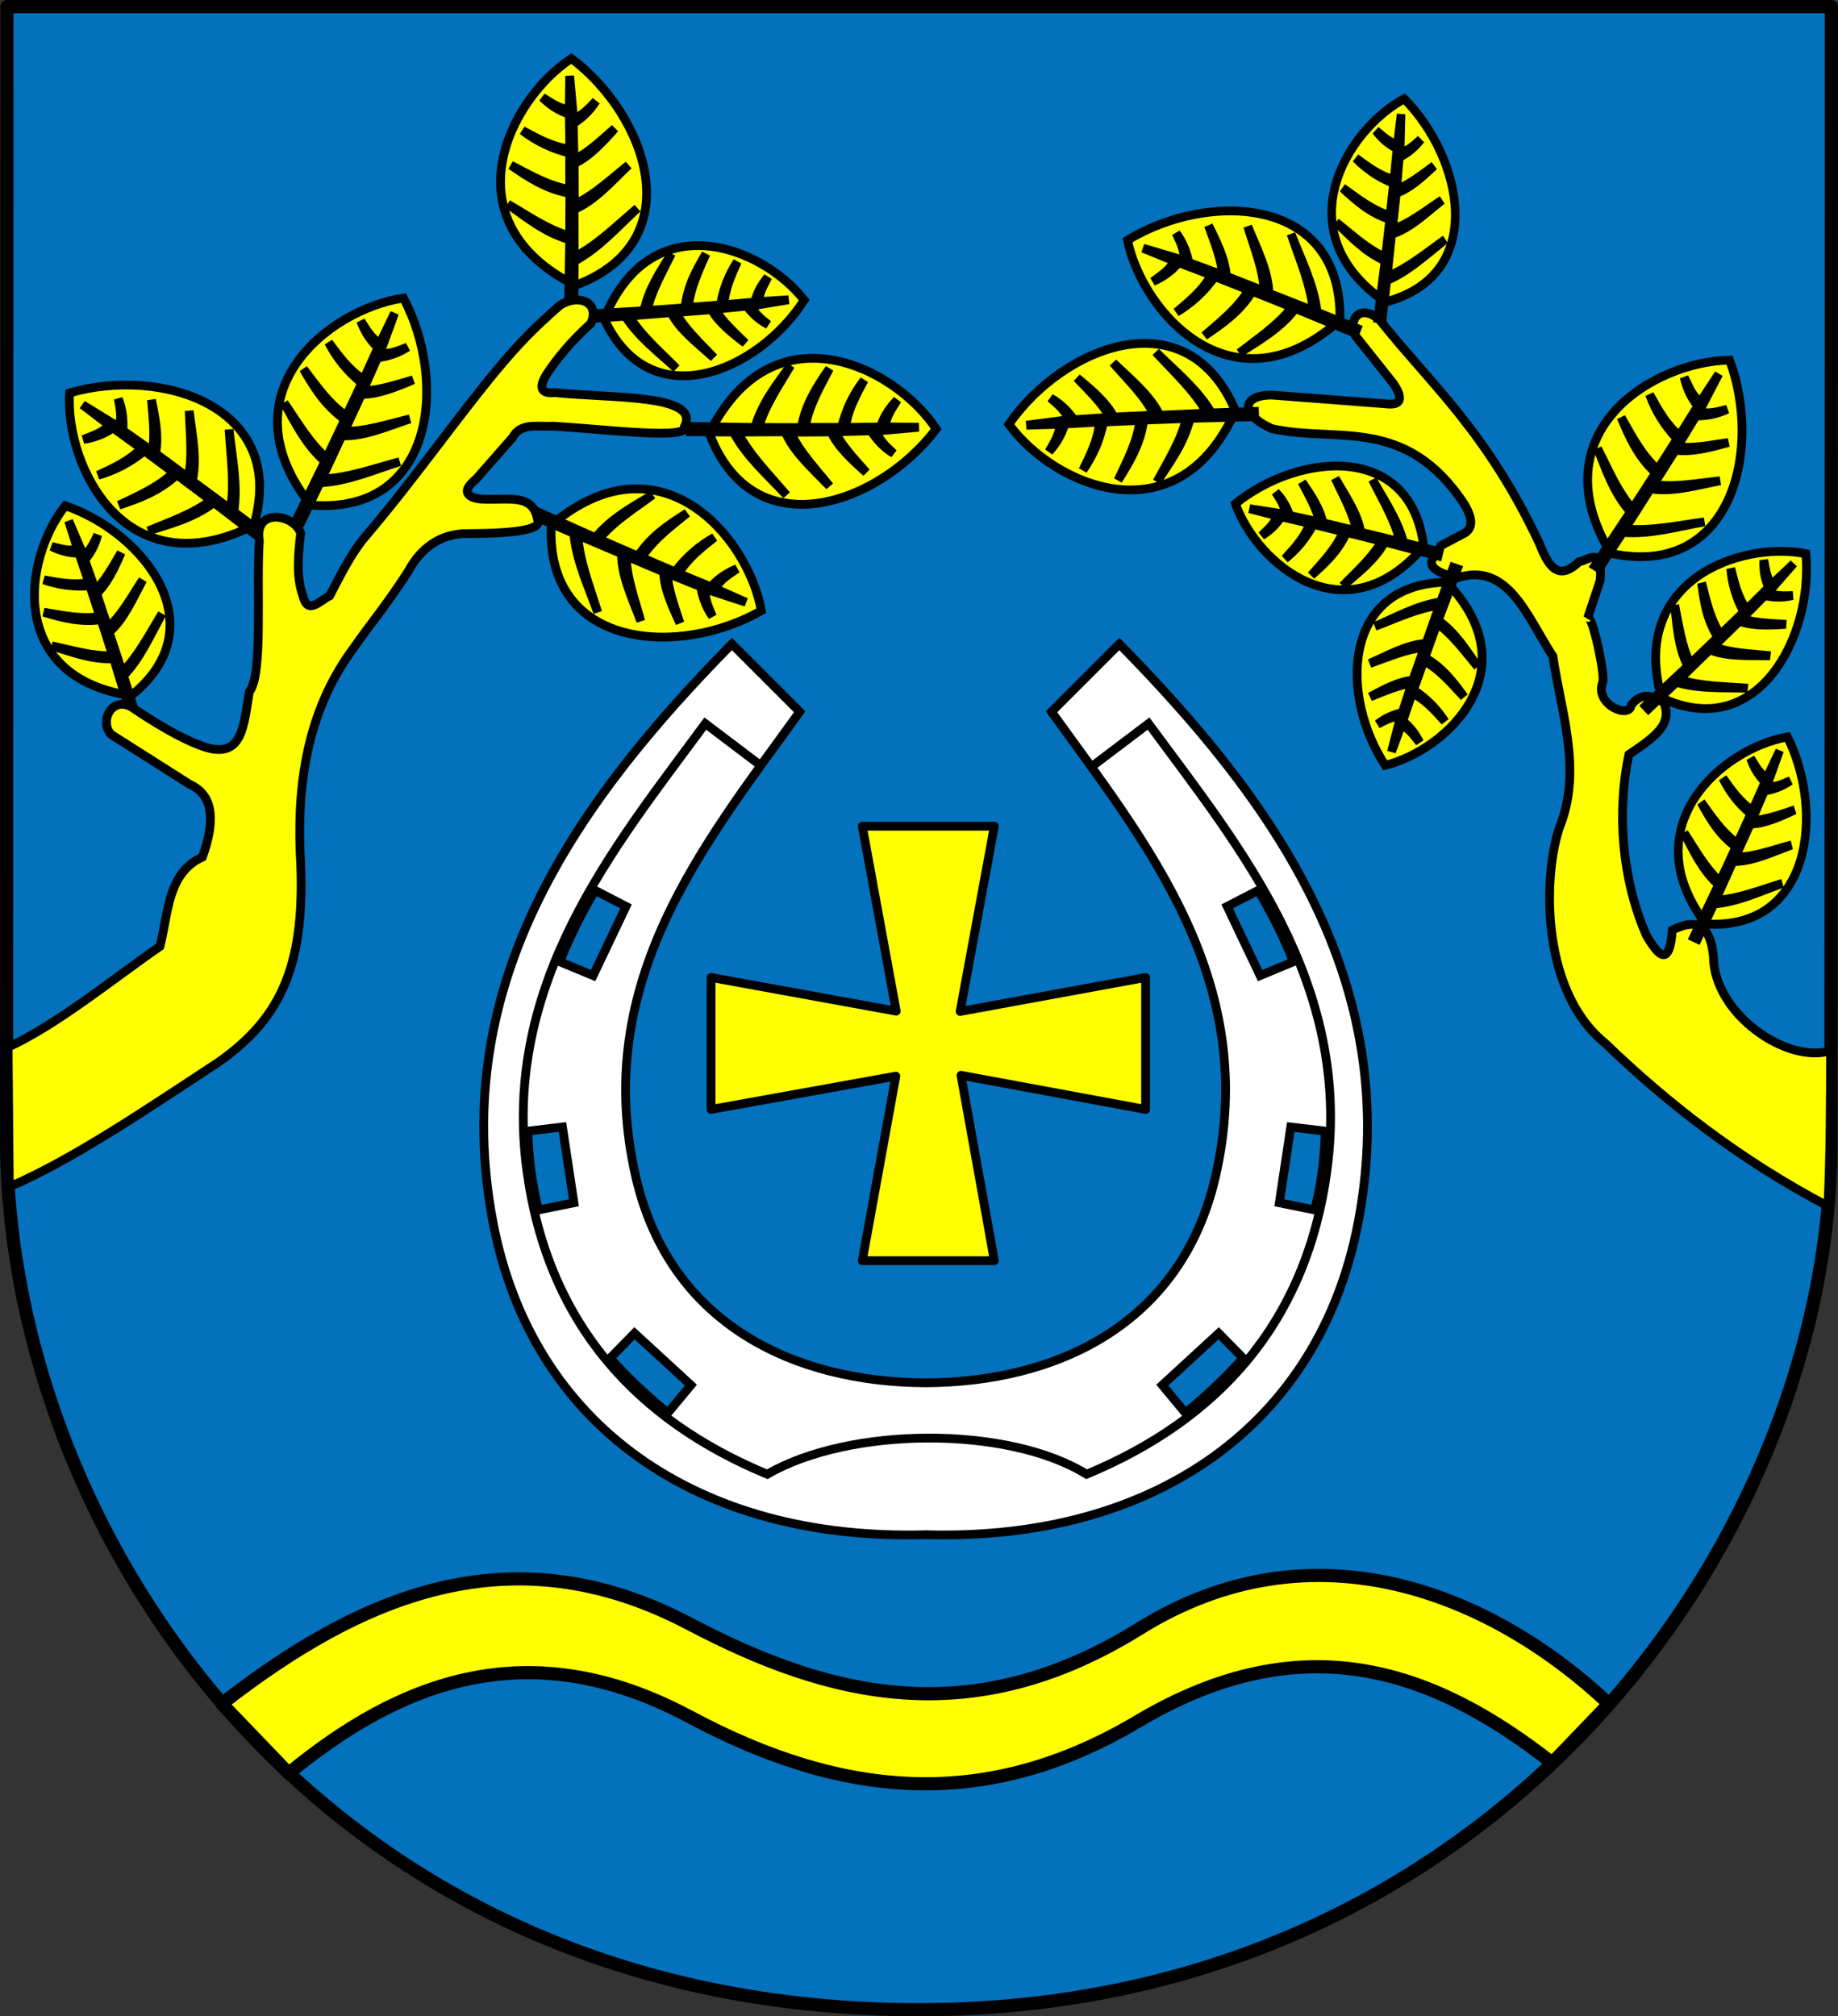
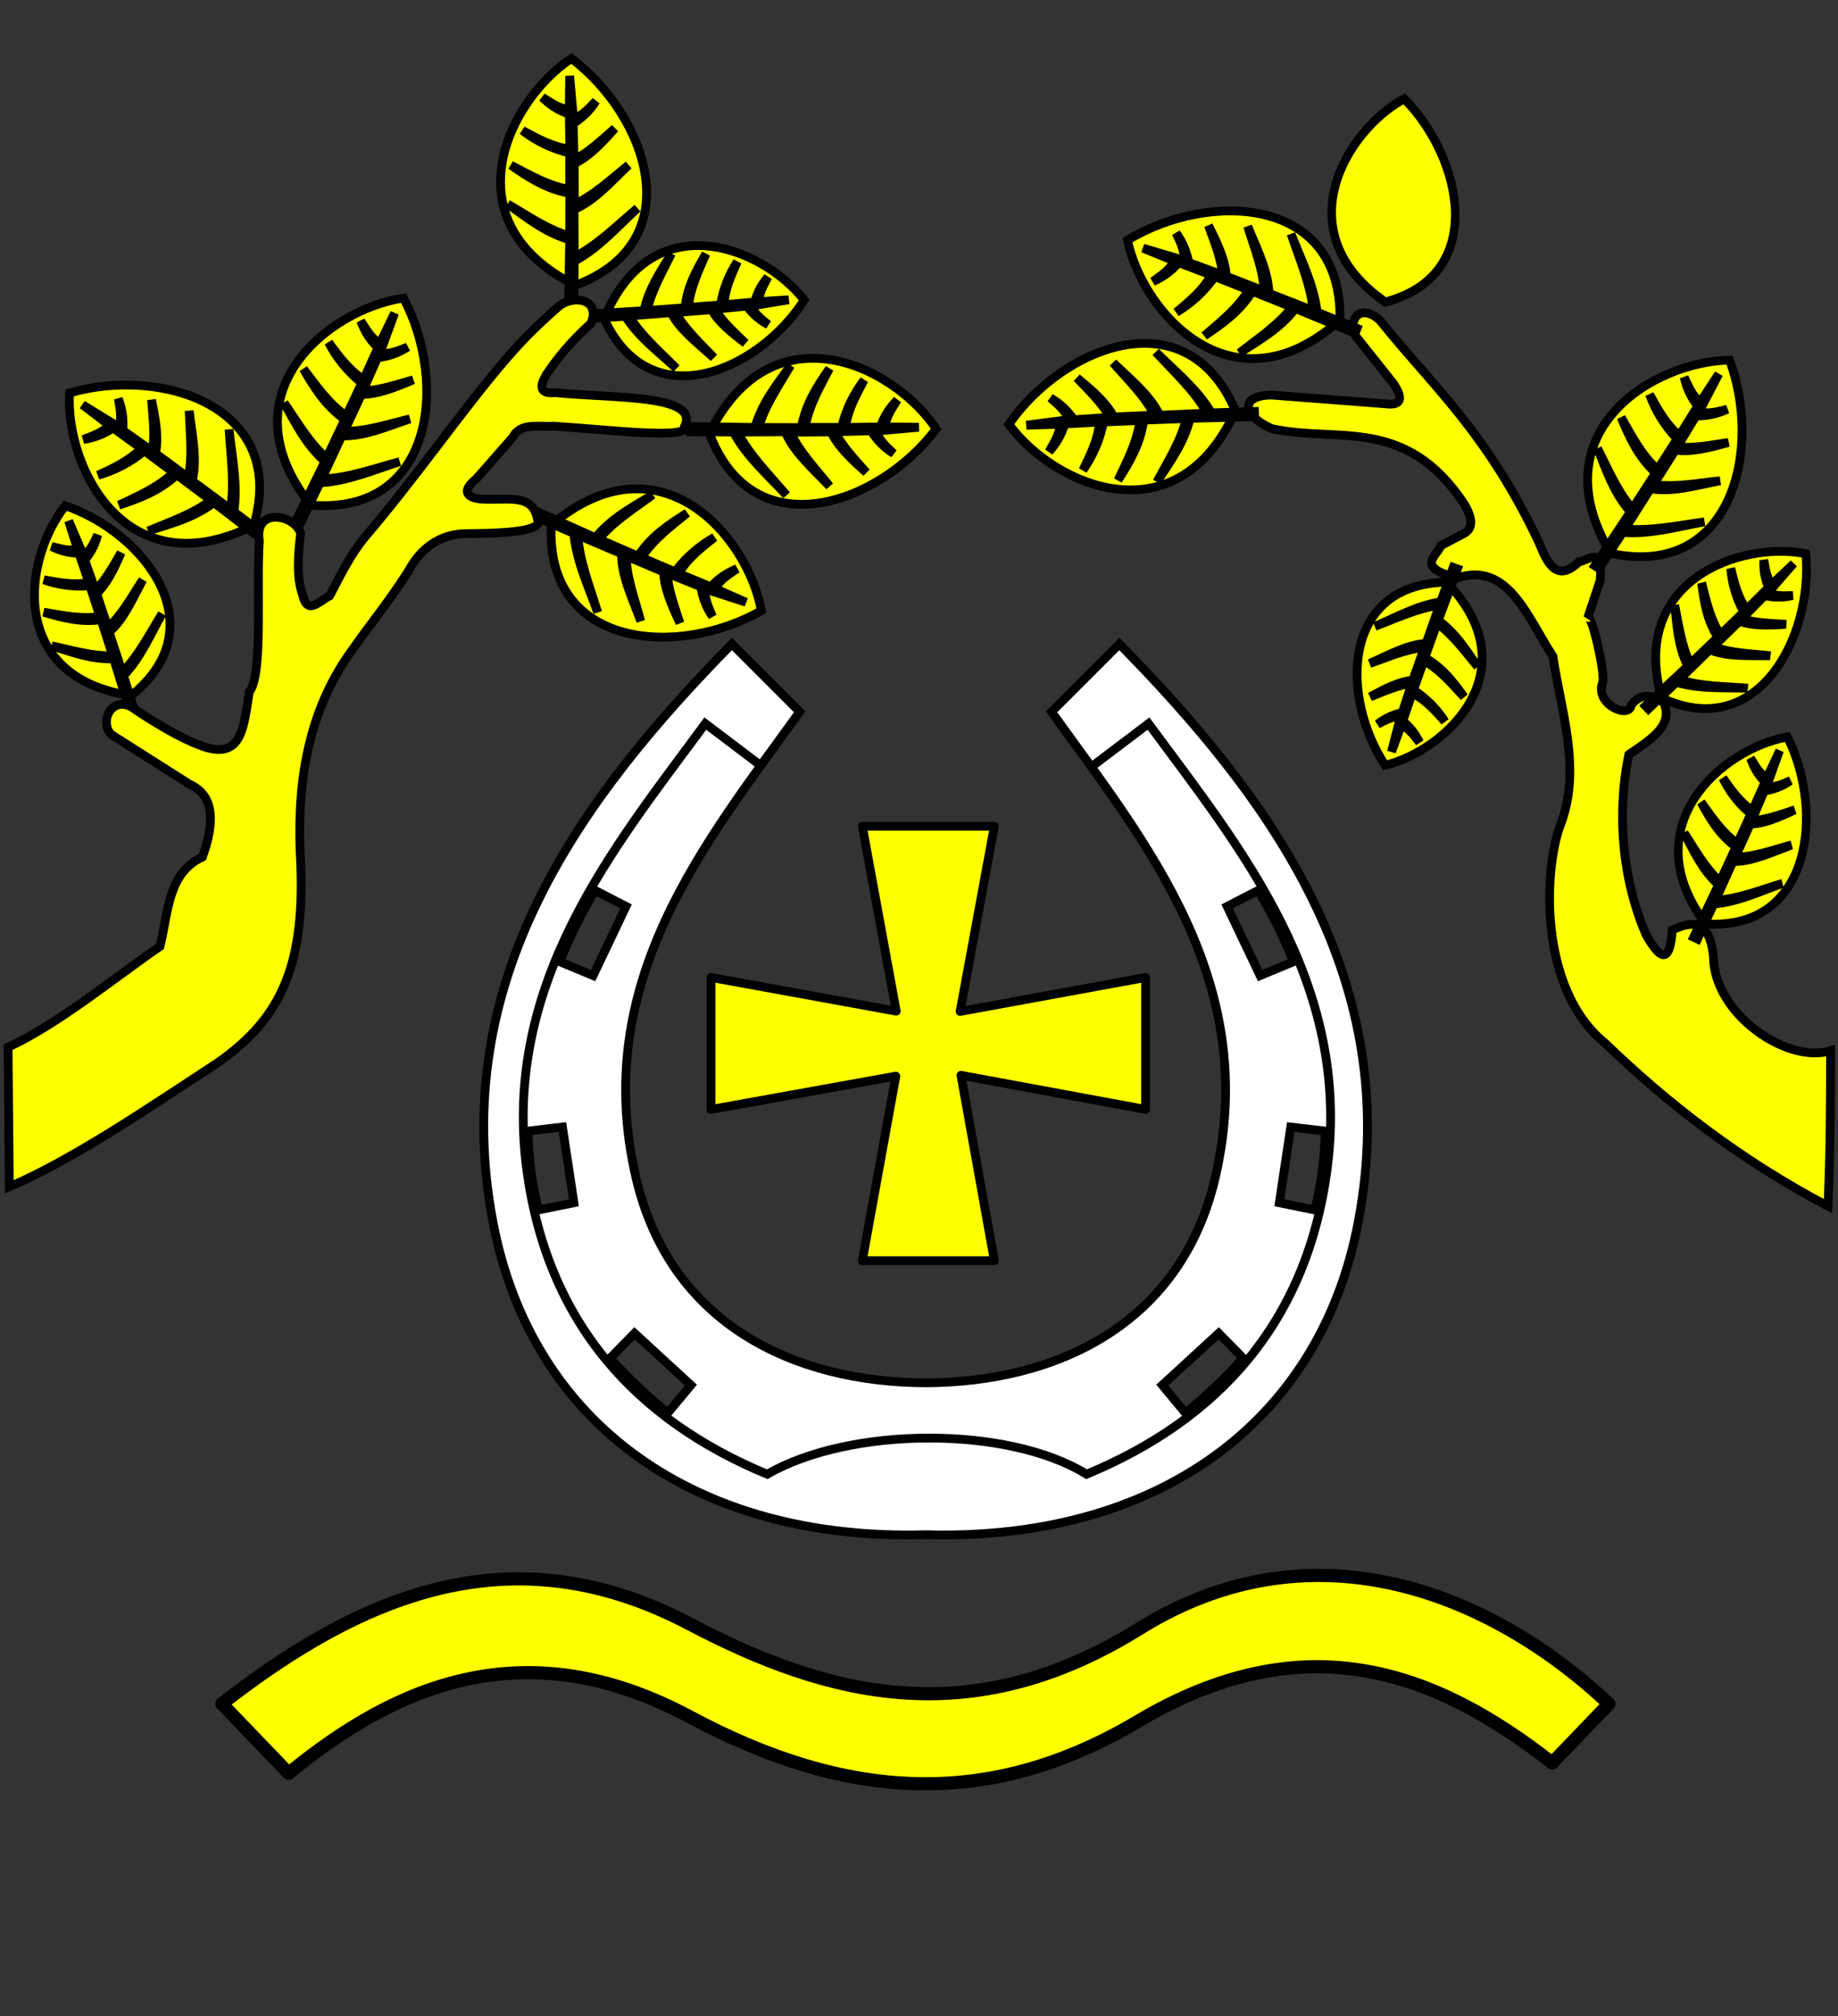
<svg xmlns="http://www.w3.org/2000/svg" xmlns:ns1="http://sodipodi.sourceforge.net/DTD/sodipodi-0.dtd" xmlns:ns2="http://www.inkscape.org/namespaces/inkscape" id="svg2" ns1:version="0.32" ns2:version="0.46" width="741.679" height="813.596" version="1.0" ns1:docname="POL_gmina_Nowosolna_COA.svg" ns2:output_extension="org.inkscape.output.svg.inkscape">
  <rect width="100%" height="100%" fill="#333333" stroke="none" />
  <defs id="defs5">
    <ns2:perspective ns1:type="inkscape:persp3d" ns2:vp_x="0 : 526.18109 : 1" ns2:vp_y="0 : 1000 : 0" ns2:vp_z="744.09448 : 526.18109 : 1" ns2:persp3d-origin="372.04724 : 350.78739 : 1" id="perspective9" />
    <ns2:perspective id="perspective2514" ns2:persp3d-origin="372.04724 : 350.78739 : 1" ns2:vp_z="744.09448 : 526.18109 : 1" ns2:vp_y="0 : 1000 : 0" ns2:vp_x="0 : 526.18109 : 1" ns1:type="inkscape:persp3d" />
  </defs>
  <ns1:namedview ns2:window-height="836" ns2:window-width="1405" ns2:pageshadow="2" ns2:pageopacity="0.0" guidetolerance="10.0" gridtolerance="10.0" objecttolerance="10.0" borderopacity="1.0" bordercolor="#666666" pagecolor="#ffffff" id="base" showgrid="false" ns2:zoom="0.74805348" ns2:cx="373.56995" ns2:cy="402.69574" ns2:window-x="19" ns2:window-y="1" ns2:current-layer="svg2" />
  <g id="g3532" transform="translate(-379.477,358.668)">
    <g id="g3331">
      <g transform="translate(393.173,-304.232)" id="layer1" ns2:label="Layer 1" style="stroke:#ffff00;stroke-opacity:1">
-         <path style="fill:#0371bc;fill-opacity:1;fill-rule:nonzero;stroke:#000000;stroke-width:5.315;stroke-linecap:round;stroke-linejoin:round;stroke-miterlimit:4;stroke-dasharray:none;stroke-dashoffset:0;stroke-opacity:1" d="M -10.894,-51.778 L -11.039,407.94 L -11.034,408.354 C -9.105,566.714 117.279,756.512 357.2,756.503 C 587.831,756.494 724.181,568.508 725.144,407.94 L 725.325,-51.778 L -10.894,-51.778 z" id="path3405" ns1:nodetypes="ccssccc" />
-       </g>
+         </g>
      <g id="g3322" style="stroke:#000000;stroke-width:3.543;stroke-miterlimit:4;stroke-dasharray:none;stroke-opacity:1" transform="translate(777.749,0)">
        <path id="rect3276" d="M -50.312,-25.281 L -36.625,49.344 L -111.344,35.75 L -111.344,89 L -36.781,75.562 L -50.312,150.031 L 2.969,150.031 L -10.5,75.219 L 64,89 L 64,35.75 L -10.844,49.469 L 2.969,-25.281 L -50.312,-25.281 z" style="fill:#ffff00;fill-opacity:1;fill-rule:nonzero;stroke:#000000;stroke-width:3.543;stroke-linecap:round;stroke-linejoin:round;stroke-miterlimit:4;stroke-dasharray:none;stroke-opacity:1" />
        <path d="M -24.769,260.602 C 67.14,263.201 134.185,216.638 149.81,134.447 C 168.363,36.857 114.559,-36.592 53.409,-98.821 L 26.035,-71.448 C 64.258,-18.311 110.565,37.452 92.088,116.595 C 78.242,175.903 27.901,199.096 -24.769,199.31 C -77.44,199.096 -127.781,175.903 -141.627,116.595 C -160.104,37.452 -113.796,-18.311 -75.574,-71.448 L -102.947,-98.821 C -164.098,-36.592 -217.902,36.857 -199.349,134.447 C -183.723,216.638 -116.679,263.201 -24.769,260.602 z M -185.251,97.747 L -171.308,96.096 L -166.692,126.661 L -180.974,129.564 C -183.563,119.518 -184.981,108.62 -185.251,97.747 z M -158.132,0.634 L -145.654,7.07 L -158.94,34.982 L -172.399,29.392 C -168.406,19.447 -163.567,9.651 -158.132,0.634 z M -152.056,189.346 L -142.229,179.319 L -119.471,200.238 L -128.778,211.453 C -137.105,204.707 -145.04,197.197 -152.056,189.346 z M 136.526,97.747 L 122.584,96.096 L 117.968,126.661 L 132.25,129.564 C 134.838,119.518 136.257,108.62 136.526,97.747 z M 109.408,0.634 L 96.93,7.07 L 110.215,34.982 L 123.675,29.392 C 119.681,19.447 114.843,9.651 109.408,0.634 z M 103.332,189.346 L 93.505,179.319 L 70.746,200.238 L 80.053,211.453 C 88.38,204.707 96.316,197.197 103.332,189.346 z" style="fill:#ffffff;fill-opacity:1;fill-rule:evenodd;stroke:#000000;stroke-width:3.543;stroke-linecap:butt;stroke-linejoin:miter;stroke-miterlimit:4;stroke-dasharray:none;stroke-opacity:1" id="path3282" />
        <path ns1:nodetypes="ccsccscc" d="M 43.166,-50.025 L 65.184,-66.687 C 101.633,-17.187 147.455,37.619 137.187,113.62 C 128.838,175.415 92.982,214.286 40.19,236.205 C 8.461,216.54 -55.356,216.928 -88.666,236.205 C -141.457,214.286 -177.313,175.415 -185.662,113.62 C -195.931,37.619 -150.108,-17.187 -113.659,-66.687 L -91.641,-50.025" style="fill:none;fill-opacity:0.75;fill-rule:evenodd;stroke:#000000;stroke-width:3.543;stroke-linecap:butt;stroke-linejoin:miter;stroke-miterlimit:4;stroke-dasharray:none;stroke-opacity:1" id="path3307" />
      </g>
      <g style="fill:none;stroke:#ffff00;stroke-opacity:1" ns2:label="Layer 1" id="g3327" transform="translate(-379.072,-304.232)">
        <path ns1:nodetypes="ccssccssc" id="path3329" d="M 848.067,633.057 L 875.037,661.126 C 919.154,624.812 971.348,603.225 1036.923,638.334 C 1099.997,672.103 1157.677,675.853 1217.711,640.159 C 1285.219,600.02 1337.966,620.162 1384.902,656.937 L 1407.803,633.089 C 1359.853,588.038 1288.053,559.354 1218.432,602.691 C 1151.11,644.597 1093.517,630.685 1036.889,600.855 C 964.707,562.832 903.831,589.629 848.067,633.057 z" style="fill:#ffff00;fill-opacity:1;fill-rule:nonzero;stroke:#000000;stroke-width:5.315;stroke-linecap:round;stroke-linejoin:round;stroke-miterlimit:4;stroke-dasharray:none;stroke-dashoffset:0;stroke-opacity:1" />
      </g>
    </g>
    <g transform="translate(774.687,0)" id="g3483">
      <g id="g3347" style="stroke-width:3.543;stroke-miterlimit:4;stroke-dasharray:none">
        <path ns1:nodetypes="ccc" id="path3343" d="M -163.042,-243.515 C -115.916,-261.195 -134.212,-312.165 -164.648,-335.076 C -190.324,-318.066 -214.156,-269.128 -163.042,-243.515 z" style="fill:#ffff00;fill-opacity:1;fill-rule:evenodd;stroke:#000000;stroke-width:3.543;stroke-linecap:butt;stroke-linejoin:miter;stroke-miterlimit:4;stroke-dasharray:none;stroke-opacity:1" />
        <path ns1:nodetypes="cccccccccccccccccccccccccccc" id="path3345" d="M -165.755,-235.859 L -165.331,-261.93 C -175.322,-264.806 -182.605,-270.84 -190.343,-276.344 C -182.172,-271.535 -174.241,-266.008 -165.331,-263.414 L -165.26,-280.654 C -174.972,-282.418 -182.056,-287.184 -189.071,-292.029 C -181.372,-288 -173.783,-283.587 -165.328,-282.205 L -165.331,-296.904 C -172.73,-298.695 -178.977,-301.868 -184.408,-306.019 C -178.392,-302.789 -172.445,-299.423 -165.283,-298.485 L -165.473,-312.589 C -170.254,-314.158 -173.527,-316.631 -176.353,-319.372 C -173.003,-317.362 -169.958,-314.943 -165.492,-314.42 L -165.331,-328.063 L -163.803,-310.865 C -160.263,-311.914 -157.507,-314.923 -154.733,-317.889 C -157.56,-313.44 -160.702,-310.882 -163.919,-308.774 L -163.565,-294.219 C -157.804,-297.068 -152.487,-302.134 -147.102,-306.867 C -152.291,-301.032 -157.532,-295.407 -163.494,-292.665 L -163.424,-276.273 C -155.56,-279.767 -148.726,-286.348 -141.591,-292.029 C -148.656,-285.292 -155.389,-277.556 -163.565,-274.153 L -163.495,-254.936 C -154.114,-259.75 -146.274,-267.645 -137.988,-274.648 C -146.154,-267.108 -153.515,-258.603 -163.495,-253.24 L -163.636,-235.859 L -165.755,-235.859 z" style="fill:#000000;fill-opacity:1;fill-rule:evenodd;stroke:#000000;stroke-width:3.543;stroke-linecap:butt;stroke-linejoin:miter;stroke-miterlimit:4;stroke-dasharray:none;stroke-opacity:1" />
      </g>
      <g id="g3351" transform="matrix(1.3498688e-3,1,-1,1.3498688e-3,-352.282,-20.49)" style="stroke-width:3.543;stroke-miterlimit:4;stroke-dasharray:none">
        <path style="fill:#ffff00;fill-opacity:1;fill-rule:evenodd;stroke:#000000;stroke-width:3.543;stroke-linecap:butt;stroke-linejoin:miter;stroke-miterlimit:4;stroke-dasharray:none;stroke-opacity:1" d="M -163.042,-243.515 C -115.916,-261.195 -134.212,-312.165 -164.648,-335.076 C -190.324,-318.066 -214.156,-269.128 -163.042,-243.515 z" id="path3353" ns1:nodetypes="ccc" />
        <path style="fill:#000000;fill-opacity:1;fill-rule:evenodd;stroke:#000000;stroke-width:3.543;stroke-linecap:butt;stroke-linejoin:miter;stroke-miterlimit:4;stroke-dasharray:none;stroke-opacity:1" d="M -165.755,-235.859 L -165.331,-261.93 C -175.322,-264.806 -182.605,-270.84 -190.343,-276.344 C -182.172,-271.535 -174.241,-266.008 -165.331,-263.414 L -165.26,-280.654 C -174.972,-282.418 -182.056,-287.184 -189.071,-292.029 C -181.372,-288 -173.783,-283.587 -165.328,-282.205 L -165.331,-296.904 C -172.73,-298.695 -178.977,-301.868 -184.408,-306.019 C -178.392,-302.789 -172.445,-299.423 -165.283,-298.485 L -165.473,-312.589 C -170.254,-314.158 -173.527,-316.631 -176.353,-319.372 C -173.003,-317.362 -169.958,-314.943 -165.492,-314.42 L -165.331,-328.063 L -163.803,-310.865 C -160.263,-311.914 -157.507,-314.923 -154.733,-317.889 C -157.56,-313.44 -160.702,-310.882 -163.919,-308.774 L -163.565,-294.219 C -157.804,-297.068 -152.487,-302.134 -147.102,-306.867 C -152.291,-301.032 -157.532,-295.407 -163.494,-292.665 L -163.424,-276.273 C -155.56,-279.767 -148.726,-286.348 -141.591,-292.029 C -148.656,-285.292 -155.389,-277.556 -163.565,-274.153 L -163.495,-254.936 C -154.114,-259.75 -146.274,-267.645 -137.988,-274.648 C -146.154,-267.108 -153.515,-258.603 -163.495,-253.24 L -163.636,-235.859 L -165.755,-235.859 z" id="path3355" ns1:nodetypes="cccccccccccccccccccccccccccc" />
      </g>
      <g transform="matrix(-0.394,0.919,-0.919,-0.394,-460.797,-92.957)" id="g3357" style="stroke-width:3.543;stroke-miterlimit:4;stroke-dasharray:none">
        <path ns1:nodetypes="ccc" id="path3359" d="M -163.042,-243.515 C -115.916,-261.195 -134.212,-312.165 -164.648,-335.076 C -190.324,-318.066 -214.156,-269.128 -163.042,-243.515 z" style="fill:#ffff00;fill-opacity:1;fill-rule:evenodd;stroke:#000000;stroke-width:3.543;stroke-linecap:butt;stroke-linejoin:miter;stroke-miterlimit:4;stroke-dasharray:none;stroke-opacity:1" />
        <path ns1:nodetypes="cccccccccccccccccccccccccccc" id="path3361" d="M -165.755,-235.859 L -165.331,-261.93 C -175.322,-264.806 -182.605,-270.84 -190.343,-276.344 C -182.172,-271.535 -174.241,-266.008 -165.331,-263.414 L -165.26,-280.654 C -174.972,-282.418 -182.056,-287.184 -189.071,-292.029 C -181.372,-288 -173.783,-283.587 -165.328,-282.205 L -165.331,-296.904 C -172.73,-298.695 -178.977,-301.868 -184.408,-306.019 C -178.392,-302.789 -172.445,-299.423 -165.283,-298.485 L -165.473,-312.589 C -170.254,-314.158 -173.527,-316.631 -176.353,-319.372 C -173.003,-317.362 -169.958,-314.943 -165.492,-314.42 L -165.331,-328.063 L -163.803,-310.865 C -160.263,-311.914 -157.507,-314.923 -154.733,-317.889 C -157.56,-313.44 -160.702,-310.882 -163.919,-308.774 L -163.565,-294.219 C -157.804,-297.068 -152.487,-302.134 -147.102,-306.867 C -152.291,-301.032 -157.532,-295.407 -163.494,-292.665 L -163.424,-276.273 C -155.56,-279.767 -148.726,-286.348 -141.591,-292.029 C -148.656,-285.292 -155.389,-277.556 -163.565,-274.153 L -163.495,-254.936 C -154.114,-259.75 -146.274,-267.645 -137.988,-274.648 C -146.154,-267.108 -153.515,-258.603 -163.495,-253.24 L -163.636,-235.859 L -165.755,-235.859 z" style="fill:#000000;fill-opacity:1;fill-rule:evenodd;stroke:#000000;stroke-width:3.543;stroke-linecap:butt;stroke-linejoin:miter;stroke-miterlimit:4;stroke-dasharray:none;stroke-opacity:1" />
      </g>
      <g id="g3363" transform="matrix(0.905,0.425,-0.425,0.905,-225.778,134.823)" style="stroke-width:3.543;stroke-miterlimit:4;stroke-dasharray:none">
        <path style="fill:#ffff00;fill-opacity:1;fill-rule:evenodd;stroke:#000000;stroke-width:3.543;stroke-linecap:butt;stroke-linejoin:miter;stroke-miterlimit:4;stroke-dasharray:none;stroke-opacity:1" d="M -163.042,-243.515 C -115.916,-261.195 -134.212,-312.165 -164.648,-335.076 C -190.324,-318.066 -214.156,-269.128 -163.042,-243.515 z" id="path3365" ns1:nodetypes="ccc" />
        <path style="fill:#000000;fill-opacity:1;fill-rule:evenodd;stroke:#000000;stroke-width:3.543;stroke-linecap:butt;stroke-linejoin:miter;stroke-miterlimit:4;stroke-dasharray:none;stroke-opacity:1" d="M -165.755,-235.859 L -165.331,-261.93 C -175.322,-264.806 -182.605,-270.84 -190.343,-276.344 C -182.172,-271.535 -174.241,-266.008 -165.331,-263.414 L -165.26,-280.654 C -174.972,-282.418 -182.056,-287.184 -189.071,-292.029 C -181.372,-288 -173.783,-283.587 -165.328,-282.205 L -165.331,-296.904 C -172.73,-298.695 -178.977,-301.868 -184.408,-306.019 C -178.392,-302.789 -172.445,-299.423 -165.283,-298.485 L -165.473,-312.589 C -170.254,-314.158 -173.527,-316.631 -176.353,-319.372 C -173.003,-317.362 -169.958,-314.943 -165.492,-314.42 L -165.331,-328.063 L -163.803,-310.865 C -160.263,-311.914 -157.507,-314.923 -154.733,-317.889 C -157.56,-313.44 -160.702,-310.882 -163.919,-308.774 L -163.565,-294.219 C -157.804,-297.068 -152.487,-302.134 -147.102,-306.867 C -152.291,-301.032 -157.532,-295.407 -163.494,-292.665 L -163.424,-276.273 C -155.56,-279.767 -148.726,-286.348 -141.591,-292.029 C -148.656,-285.292 -155.389,-277.556 -163.565,-274.153 L -163.495,-254.936 C -154.114,-259.75 -146.274,-267.645 -137.988,-274.648 C -146.154,-267.108 -153.515,-258.603 -163.495,-253.24 L -163.636,-235.859 L -165.755,-235.859 z" id="path3367" ns1:nodetypes="cccccccccccccccccccccccccccc" />
      </g>
      <g transform="matrix(0.597,-0.802,0.802,0.597,-0.137,-132.108)" id="g3369" style="stroke-width:3.543;stroke-miterlimit:4;stroke-dasharray:none">
        <path ns1:nodetypes="ccc" id="path3371" d="M -163.042,-243.515 C -115.916,-261.195 -134.212,-312.165 -164.648,-335.076 C -190.324,-318.066 -214.156,-269.128 -163.042,-243.515 z" style="fill:#ffff00;fill-opacity:1;fill-rule:evenodd;stroke:#000000;stroke-width:3.543;stroke-linecap:butt;stroke-linejoin:miter;stroke-miterlimit:4;stroke-dasharray:none;stroke-opacity:1" />
        <path ns1:nodetypes="cccccccccccccccccccccccccccc" id="path3373" d="M -165.755,-235.859 L -165.331,-261.93 C -175.322,-264.806 -182.605,-270.84 -190.343,-276.344 C -182.172,-271.535 -174.241,-266.008 -165.331,-263.414 L -165.26,-280.654 C -174.972,-282.418 -182.056,-287.184 -189.071,-292.029 C -181.372,-288 -173.783,-283.587 -165.328,-282.205 L -165.331,-296.904 C -172.73,-298.695 -178.977,-301.868 -184.408,-306.019 C -178.392,-302.789 -172.445,-299.423 -165.283,-298.485 L -165.473,-312.589 C -170.254,-314.158 -173.527,-316.631 -176.353,-319.372 C -173.003,-317.362 -169.958,-314.943 -165.492,-314.42 L -165.331,-328.063 L -163.803,-310.865 C -160.263,-311.914 -157.507,-314.923 -154.733,-317.889 C -157.56,-313.44 -160.702,-310.882 -163.919,-308.774 L -163.565,-294.219 C -157.804,-297.068 -152.487,-302.134 -147.102,-306.867 C -152.291,-301.032 -157.532,-295.407 -163.494,-292.665 L -163.424,-276.273 C -155.56,-279.767 -148.726,-286.348 -141.591,-292.029 C -148.656,-285.292 -155.389,-277.556 -163.565,-274.153 L -163.495,-254.936 C -154.114,-259.75 -146.274,-267.645 -137.988,-274.648 C -146.154,-267.108 -153.515,-258.603 -163.495,-253.24 L -163.636,-235.859 L -165.755,-235.859 z" style="fill:#000000;fill-opacity:1;fill-rule:evenodd;stroke:#000000;stroke-width:3.543;stroke-linecap:butt;stroke-linejoin:miter;stroke-miterlimit:4;stroke-dasharray:none;stroke-opacity:1" />
      </g>
      <g id="g3375" transform="matrix(0.842,-0.275,0.275,0.842,-138.08,82.253)" style="stroke-width:4.003;stroke-miterlimit:4;stroke-dasharray:none">
        <path style="fill:#ffff00;fill-opacity:1;fill-rule:evenodd;stroke:#000000;stroke-width:4.003;stroke-linecap:butt;stroke-linejoin:miter;stroke-miterlimit:4;stroke-dasharray:none;stroke-opacity:1" d="M -163.042,-243.515 C -115.916,-261.195 -134.212,-312.165 -164.648,-335.076 C -190.324,-318.066 -214.156,-269.128 -163.042,-243.515 z" id="path3377" ns1:nodetypes="ccc" />
        <path style="fill:#000000;fill-opacity:1;fill-rule:evenodd;stroke:#000000;stroke-width:4.003;stroke-linecap:butt;stroke-linejoin:miter;stroke-miterlimit:4;stroke-dasharray:none;stroke-opacity:1" d="M -165.755,-235.859 L -165.331,-261.93 C -175.322,-264.806 -182.605,-270.84 -190.343,-276.344 C -182.172,-271.535 -174.241,-266.008 -165.331,-263.414 L -165.26,-280.654 C -174.972,-282.418 -182.056,-287.184 -189.071,-292.029 C -181.372,-288 -173.783,-283.587 -165.328,-282.205 L -165.331,-296.904 C -172.73,-298.695 -178.977,-301.868 -184.408,-306.019 C -178.392,-302.789 -172.445,-299.423 -165.283,-298.485 L -165.473,-312.589 C -170.254,-314.158 -173.527,-316.631 -176.353,-319.372 C -173.003,-317.362 -169.958,-314.943 -165.492,-314.42 L -165.331,-328.063 L -163.803,-310.865 C -160.263,-311.914 -157.507,-314.923 -154.733,-317.889 C -157.56,-313.44 -160.702,-310.882 -163.919,-308.774 L -163.565,-294.219 C -157.804,-297.068 -152.487,-302.134 -147.102,-306.867 C -152.291,-301.032 -157.532,-295.407 -163.494,-292.665 L -163.424,-276.273 C -155.56,-279.767 -148.726,-286.348 -141.591,-292.029 C -148.656,-285.292 -155.389,-277.556 -163.565,-274.153 L -163.495,-254.936 C -154.114,-259.75 -146.274,-267.645 -137.988,-274.648 C -146.154,-267.108 -153.515,-258.603 -163.495,-253.24 L -163.636,-235.859 L -165.755,-235.859 z" id="path3379" ns1:nodetypes="cccccccccccccccccccccccccccc" />
      </g>
      <g transform="matrix(6.708161e-2,0.883,-0.883,6.708161e-2,-355.526,-69.711)" id="g3381" style="stroke-width:4.003;stroke-miterlimit:4;stroke-dasharray:none">
        <path ns1:nodetypes="ccc" id="path3383" d="M -163.042,-243.515 C -115.916,-261.195 -134.212,-312.165 -164.648,-335.076 C -190.324,-318.066 -214.156,-269.128 -163.042,-243.515 z" style="fill:#ffff00;fill-opacity:1;fill-rule:evenodd;stroke:#000000;stroke-width:4.003;stroke-linecap:butt;stroke-linejoin:miter;stroke-miterlimit:4;stroke-dasharray:none;stroke-opacity:1" />
        <path ns1:nodetypes="cccccccccccccccccccccccccccc" id="path3385" d="M -165.755,-235.859 L -165.331,-261.93 C -175.322,-264.806 -182.605,-270.84 -190.343,-276.344 C -182.172,-271.535 -174.241,-266.008 -165.331,-263.414 L -165.26,-280.654 C -174.972,-282.418 -182.056,-287.184 -189.071,-292.029 C -181.372,-288 -173.783,-283.587 -165.328,-282.205 L -165.331,-296.904 C -172.73,-298.695 -178.977,-301.868 -184.408,-306.019 C -178.392,-302.789 -172.445,-299.423 -165.283,-298.485 L -165.473,-312.589 C -170.254,-314.158 -173.527,-316.631 -176.353,-319.372 C -173.003,-317.362 -169.958,-314.943 -165.492,-314.42 L -165.331,-328.063 L -163.803,-310.865 C -160.263,-311.914 -157.507,-314.923 -154.733,-317.889 C -157.56,-313.44 -160.702,-310.882 -163.919,-308.774 L -163.565,-294.219 C -157.804,-297.068 -152.487,-302.134 -147.102,-306.867 C -152.291,-301.032 -157.532,-295.407 -163.494,-292.665 L -163.424,-276.273 C -155.56,-279.767 -148.726,-286.348 -141.591,-292.029 C -148.656,-285.292 -155.389,-277.556 -163.565,-274.153 L -163.495,-254.936 C -154.114,-259.75 -146.274,-267.645 -137.988,-274.648 C -146.154,-267.108 -153.515,-258.603 -163.495,-253.24 L -163.636,-235.859 L -165.755,-235.859 z" style="fill:#000000;fill-opacity:1;fill-rule:evenodd;stroke:#000000;stroke-width:4.003;stroke-linecap:butt;stroke-linejoin:miter;stroke-miterlimit:4;stroke-dasharray:none;stroke-opacity:1" />
      </g>
      <path style="fill:#ffff00;fill-opacity:1;fill-rule:evenodd;stroke:#000000;stroke-width:3.543;stroke-linecap:butt;stroke-linejoin:miter;stroke-miterlimit:4;stroke-dasharray:none;stroke-opacity:1" d="M -391.45,120.228 C -365.712,109.261 -334.316,87.786 -307.224,70.051 C -281.393,51.93 -271.463,30.194 -274.108,-14.88 C -275.29,-45.475 -270.084,-73.77 -252.266,-97.525 C -245.655,-107.136 -239.874,-113.603 -230.512,-128.07 C -225.597,-137.305 -217.692,-143.405 -206.691,-143.343 C -185.919,-143.434 -176.264,-145.141 -178.301,-149.034 C -180.181,-159.767 -189.998,-156.7 -200.758,-157.274 C -204.784,-157.488 -210.465,-159.455 -203.044,-165.426 L -188.299,-182.215 C -185.175,-188.281 -178.018,-186.28 -172.082,-186.72 C -149.325,-185.32 -116.26,-181.057 -118.926,-186.72 C -112.651,-199.681 -148.51,-197.891 -171.181,-200.234 C -177.541,-199.627 -177.534,-202.735 -174.785,-207.441 C -170.41,-214.022 -164.934,-220.824 -156.765,-228.163 C -152.818,-237.24 -162.45,-240.077 -169.379,-235.371 C -179.743,-226.215 -185.433,-220.524 -194.324,-209.88 C -210.361,-190.679 -227.948,-165.449 -247.528,-142.445 C -253.852,-135.016 -257.944,-126.23 -262.177,-118.247 C -266.207,-116.255 -271.079,-110.34 -272.988,-118.247 C -275.671,-125.703 -274.955,-134.518 -273.889,-143.474 C -276.311,-151.099 -292.735,-154.176 -290.567,-140.485 C -291.85,-121.017 -288.959,-86.396 -294.611,-79.506 C -296.847,-66.089 -297.264,-52.898 -311.729,-56.983 C -318.735,-59.112 -328.221,-64.075 -340.56,-72.299 C -349.179,-79.145 -355.507,-68.221 -350.47,-62.388 L -318.695,-42.194 C -308.181,-37.511 -308.843,-25.88 -313.531,-12.836 C -327.608,-6.404 -327.246,9.654 -330.649,23.202 C -349.855,36.504 -372.048,54.718 -391.943,63.882 L -391.45,120.228 z" id="path3341" ns1:nodetypes="cccccccsccccccccssccccccccccccc" />
      <path style="fill:#ffff00;fill-opacity:1;fill-rule:evenodd;stroke:#000000;stroke-width:3.543;stroke-linecap:butt;stroke-linejoin:miter;stroke-miterlimit:4;stroke-dasharray:none;stroke-opacity:1" d="M 342.423,128.048 C 343.383,106.046 343.436,86.054 343.461,65.297 C 326.132,70.79 296.271,50.592 296.187,27.144 C 294.638,12.506 287.808,12.654 279.621,16.602 C 278.494,31.595 274.187,27.508 269.078,18.61 C 259.338,-3.749 257.136,-30.491 262.05,-54.182 C 272.004,-60.98 280.075,-66.23 276.107,-75.267 C 271.756,-77.899 267.405,-79.554 263.054,-74.263 C 262.453,-68.251 248.076,-74.508 251.508,-83.299 C 252.649,-86.22 247.227,-111.147 245.484,-109.403 L 250.504,-124.464 C 251.633,-138.895 245.808,-132.464 241.97,-131.994 C 233.262,-123.607 229.344,-130.786 225.905,-139.524 C 204.665,-184.563 182.791,-202.93 161.648,-229.384 C 154.08,-236.321 148.632,-230.286 151.608,-223.36 L 167.17,-203.782 C 170.935,-198.019 170.587,-194.827 163.656,-195.749 L 117.973,-199.263 C 105.12,-199.192 105.83,-191.098 117.973,-185.709 C 144.255,-179.811 171.925,-191.269 195.785,-155.086 C 198.648,-150.092 199.587,-145.868 195.785,-143.54 L 186.246,-138.52 C 184.568,-134.169 175.773,-129.818 192.773,-125.468 C 213.336,-132.201 220.973,-109.852 231.427,-93.841 C 234.706,-71.585 242.787,-49.329 234.942,-27.073 C 227.762,-9.813 224.996,39.968 252.512,62.285 C 277.556,86.41 306.737,109.244 342.423,128.048 z" id="path3411" ns1:nodetypes="ccccccccscccccccccccccccccc" />
      <g id="g3435" transform="matrix(0.842,0.539,-0.539,0.842,260.752,157.533)" style="stroke-width:3.543;stroke-miterlimit:4;stroke-dasharray:none">
        <path style="fill:#ffff00;fill-opacity:1;fill-rule:evenodd;stroke:#000000;stroke-width:3.543;stroke-linecap:butt;stroke-linejoin:miter;stroke-miterlimit:4;stroke-dasharray:none;stroke-opacity:1" d="M -163.042,-243.515 C -115.916,-261.195 -134.212,-312.165 -164.648,-335.076 C -190.324,-318.066 -214.156,-269.128 -163.042,-243.515 z" id="path3437" ns1:nodetypes="ccc" />
        <path style="fill:#000000;fill-opacity:1;fill-rule:evenodd;stroke:#000000;stroke-width:3.543;stroke-linecap:butt;stroke-linejoin:miter;stroke-miterlimit:4;stroke-dasharray:none;stroke-opacity:1" d="M -165.755,-235.859 L -165.331,-261.93 C -175.322,-264.806 -182.605,-270.84 -190.343,-276.344 C -182.172,-271.535 -174.241,-266.008 -165.331,-263.414 L -165.26,-280.654 C -174.972,-282.418 -182.056,-287.184 -189.071,-292.029 C -181.372,-288 -173.783,-283.587 -165.328,-282.205 L -165.331,-296.904 C -172.73,-298.695 -178.977,-301.868 -184.408,-306.019 C -178.392,-302.789 -172.445,-299.423 -165.283,-298.485 L -165.473,-312.589 C -170.254,-314.158 -173.527,-316.631 -176.353,-319.372 C -173.003,-317.362 -169.958,-314.943 -165.492,-314.42 L -165.331,-328.063 L -163.803,-310.865 C -160.263,-311.914 -157.507,-314.923 -154.733,-317.889 C -157.56,-313.44 -160.702,-310.882 -163.919,-308.774 L -163.565,-294.219 C -157.804,-297.068 -152.487,-302.134 -147.102,-306.867 C -152.291,-301.032 -157.532,-295.407 -163.494,-292.665 L -163.424,-276.273 C -155.56,-279.767 -148.726,-286.348 -141.591,-292.029 C -148.656,-285.292 -155.389,-277.556 -163.565,-274.153 L -163.495,-254.936 C -154.114,-259.75 -146.274,-267.645 -137.988,-274.648 C -146.154,-267.108 -153.515,-258.603 -163.495,-253.24 L -163.636,-235.859 L -165.755,-235.859 z" id="path3439" ns1:nodetypes="cccccccccccccccccccccccccccc" />
      </g>
      <g transform="matrix(-4.1957689e-2,-0.999,0.999,-4.1957689e-2,339.746,-366.013)" id="g3441" style="stroke-width:3.543;stroke-miterlimit:4;stroke-dasharray:none">
        <path ns1:nodetypes="ccc" id="path3443" d="M -163.042,-243.515 C -115.916,-261.195 -134.212,-312.165 -164.648,-335.076 C -190.324,-318.066 -214.156,-269.128 -163.042,-243.515 z" style="fill:#ffff00;fill-opacity:1;fill-rule:evenodd;stroke:#000000;stroke-width:3.543;stroke-linecap:butt;stroke-linejoin:miter;stroke-miterlimit:4;stroke-dasharray:none;stroke-opacity:1" />
        <path ns1:nodetypes="cccccccccccccccccccccccccccc" id="path3445" d="M -165.755,-235.859 L -165.331,-261.93 C -175.322,-264.806 -182.605,-270.84 -190.343,-276.344 C -182.172,-271.535 -174.241,-266.008 -165.331,-263.414 L -165.26,-280.654 C -174.972,-282.418 -182.056,-287.184 -189.071,-292.029 C -181.372,-288 -173.783,-283.587 -165.328,-282.205 L -165.331,-296.904 C -172.73,-298.695 -178.977,-301.868 -184.408,-306.019 C -178.392,-302.789 -172.445,-299.423 -165.283,-298.485 L -165.473,-312.589 C -170.254,-314.158 -173.527,-316.631 -176.353,-319.372 C -173.003,-317.362 -169.958,-314.943 -165.492,-314.42 L -165.331,-328.063 L -163.803,-310.865 C -160.263,-311.914 -157.507,-314.923 -154.733,-317.889 C -157.56,-313.44 -160.702,-310.882 -163.919,-308.774 L -163.565,-294.219 C -157.804,-297.068 -152.487,-302.134 -147.102,-306.867 C -152.291,-301.032 -157.532,-295.407 -163.494,-292.665 L -163.424,-276.273 C -155.56,-279.767 -148.726,-286.348 -141.591,-292.029 C -148.656,-285.292 -155.389,-277.556 -163.565,-274.153 L -163.495,-254.936 C -154.114,-259.75 -146.274,-267.645 -137.988,-274.648 C -146.154,-267.108 -153.515,-258.603 -163.495,-253.24 L -163.636,-235.859 L -165.755,-235.859 z" style="fill:#000000;fill-opacity:1;fill-rule:evenodd;stroke:#000000;stroke-width:3.543;stroke-linecap:butt;stroke-linejoin:miter;stroke-miterlimit:4;stroke-dasharray:none;stroke-opacity:1" />
      </g>
      <g id="g3447" transform="matrix(0.368,-0.93,0.93,0.368,431.963,-291.552)" style="stroke-width:3.543;stroke-miterlimit:4;stroke-dasharray:none">
        <path style="fill:#ffff00;fill-opacity:1;fill-rule:evenodd;stroke:#000000;stroke-width:3.543;stroke-linecap:butt;stroke-linejoin:miter;stroke-miterlimit:4;stroke-dasharray:none;stroke-opacity:1" d="M -163.042,-243.515 C -115.916,-261.195 -134.212,-312.165 -164.648,-335.076 C -190.324,-318.066 -214.156,-269.128 -163.042,-243.515 z" id="path3449" ns1:nodetypes="ccc" />
        <path style="fill:#000000;fill-opacity:1;fill-rule:evenodd;stroke:#000000;stroke-width:3.543;stroke-linecap:butt;stroke-linejoin:miter;stroke-miterlimit:4;stroke-dasharray:none;stroke-opacity:1" d="M -165.755,-235.859 L -165.331,-261.93 C -175.322,-264.806 -182.605,-270.84 -190.343,-276.344 C -182.172,-271.535 -174.241,-266.008 -165.331,-263.414 L -165.26,-280.654 C -174.972,-282.418 -182.056,-287.184 -189.071,-292.029 C -181.372,-288 -173.783,-283.587 -165.328,-282.205 L -165.331,-296.904 C -172.73,-298.695 -178.977,-301.868 -184.408,-306.019 C -178.392,-302.789 -172.445,-299.423 -165.283,-298.485 L -165.473,-312.589 C -170.254,-314.158 -173.527,-316.631 -176.353,-319.372 C -173.003,-317.362 -169.958,-314.943 -165.492,-314.42 L -165.331,-328.063 L -163.803,-310.865 C -160.263,-311.914 -157.507,-314.923 -154.733,-317.889 C -157.56,-313.44 -160.702,-310.882 -163.919,-308.774 L -163.565,-294.219 C -157.804,-297.068 -152.487,-302.134 -147.102,-306.867 C -152.291,-301.032 -157.532,-295.407 -163.494,-292.665 L -163.424,-276.273 C -155.56,-279.767 -148.726,-286.348 -141.591,-292.029 C -148.656,-285.292 -155.389,-277.556 -163.565,-274.153 L -163.495,-254.936 C -154.114,-259.75 -146.274,-267.645 -137.988,-274.648 C -146.154,-267.108 -153.515,-258.603 -163.495,-253.24 L -163.636,-235.859 L -165.755,-235.859 z" id="path3451" ns1:nodetypes="cccccccccccccccccccccccccccc" />
      </g>
      <g transform="matrix(0.203,-0.826,0.826,0.203,413.514,-223.372)" id="g3453" style="stroke-width:4.165;stroke-miterlimit:4;stroke-dasharray:none">
-         <path ns1:nodetypes="ccc" id="path3455" d="M -163.042,-243.515 C -115.916,-261.195 -134.212,-312.165 -164.648,-335.076 C -190.324,-318.066 -214.156,-269.128 -163.042,-243.515 z" style="fill:#ffff00;fill-opacity:1;fill-rule:evenodd;stroke:#000000;stroke-width:4.165;stroke-linecap:butt;stroke-linejoin:miter;stroke-miterlimit:4;stroke-dasharray:none;stroke-opacity:1" />
-         <path ns1:nodetypes="cccccccccccccccccccccccccccc" id="path3457" d="M -165.755,-235.859 L -165.331,-261.93 C -175.322,-264.806 -182.605,-270.84 -190.343,-276.344 C -182.172,-271.535 -174.241,-266.008 -165.331,-263.414 L -165.26,-280.654 C -174.972,-282.418 -182.056,-287.184 -189.071,-292.029 C -181.372,-288 -173.783,-283.587 -165.328,-282.205 L -165.331,-296.904 C -172.73,-298.695 -178.977,-301.868 -184.408,-306.019 C -178.392,-302.789 -172.445,-299.423 -165.283,-298.485 L -165.473,-312.589 C -170.254,-314.158 -173.527,-316.631 -176.353,-319.372 C -173.003,-317.362 -169.958,-314.943 -165.492,-314.42 L -165.331,-328.063 L -163.803,-310.865 C -160.263,-311.914 -157.507,-314.923 -154.733,-317.889 C -157.56,-313.44 -160.702,-310.882 -163.919,-308.774 L -163.565,-294.219 C -157.804,-297.068 -152.487,-302.134 -147.102,-306.867 C -152.291,-301.032 -157.532,-295.407 -163.494,-292.665 L -163.424,-276.273 C -155.56,-279.767 -148.726,-286.348 -141.591,-292.029 C -148.656,-285.292 -155.389,-277.556 -163.565,-274.153 L -163.495,-254.936 C -154.114,-259.75 -146.274,-267.645 -137.988,-274.648 C -146.154,-267.108 -153.515,-258.603 -163.495,-253.24 L -163.636,-235.859 L -165.755,-235.859 z" style="fill:#000000;fill-opacity:1;fill-rule:evenodd;stroke:#000000;stroke-width:4.165;stroke-linecap:butt;stroke-linejoin:miter;stroke-miterlimit:4;stroke-dasharray:none;stroke-opacity:1" />
-       </g>
+         </g>
      <g id="g3459" transform="matrix(-0.802,-0.285,0.285,-0.802,127.19,-365.513)" style="stroke-width:4.165;stroke-miterlimit:4;stroke-dasharray:none">
        <path style="fill:#ffff00;fill-opacity:1;fill-rule:evenodd;stroke:#000000;stroke-width:4.165;stroke-linecap:butt;stroke-linejoin:miter;stroke-miterlimit:4;stroke-dasharray:none;stroke-opacity:1" d="M -163.042,-243.515 C -115.916,-261.195 -134.212,-312.165 -164.648,-335.076 C -190.324,-318.066 -214.156,-269.128 -163.042,-243.515 z" id="path3461" ns1:nodetypes="ccc" />
        <path style="fill:#000000;fill-opacity:1;fill-rule:evenodd;stroke:#000000;stroke-width:4.165;stroke-linecap:butt;stroke-linejoin:miter;stroke-miterlimit:4;stroke-dasharray:none;stroke-opacity:1" d="M -165.755,-235.859 L -165.331,-261.93 C -175.322,-264.806 -182.605,-270.84 -190.343,-276.344 C -182.172,-271.535 -174.241,-266.008 -165.331,-263.414 L -165.26,-280.654 C -174.972,-282.418 -182.056,-287.184 -189.071,-292.029 C -181.372,-288 -173.783,-283.587 -165.328,-282.205 L -165.331,-296.904 C -172.73,-298.695 -178.977,-301.868 -184.408,-306.019 C -178.392,-302.789 -172.445,-299.423 -165.283,-298.485 L -165.473,-312.589 C -170.254,-314.158 -173.527,-316.631 -176.353,-319.372 C -173.003,-317.362 -169.958,-314.943 -165.492,-314.42 L -165.331,-328.063 L -163.803,-310.865 C -160.263,-311.914 -157.507,-314.923 -154.733,-317.889 C -157.56,-313.44 -160.702,-310.882 -163.919,-308.774 L -163.565,-294.219 C -157.804,-297.068 -152.487,-302.134 -147.102,-306.867 C -152.291,-301.032 -157.532,-295.407 -163.494,-292.665 L -163.424,-276.273 C -155.56,-279.767 -148.726,-286.348 -141.591,-292.029 C -148.656,-285.292 -155.389,-277.556 -163.565,-274.153 L -163.495,-254.936 C -154.114,-259.75 -146.274,-267.645 -137.988,-274.648 C -146.154,-267.108 -153.515,-258.603 -163.495,-253.24 L -163.636,-235.859 L -165.755,-235.859 z" id="path3463" ns1:nodetypes="cccccccccccccccccccccccccccc" />
      </g>
      <g transform="matrix(0.845,0.103,-9.7868527e-2,0.894,277.756,-2.283)" id="g3465" style="stroke-width:4.05;stroke-miterlimit:4;stroke-dasharray:none">
        <path ns1:nodetypes="ccc" id="path3467" d="M -163.042,-243.515 C -115.916,-261.195 -134.212,-312.165 -164.648,-335.076 C -190.324,-318.066 -214.156,-269.128 -163.042,-243.515 z" style="fill:#ffff00;fill-opacity:1;fill-rule:evenodd;stroke:#000000;stroke-width:4.05;stroke-linecap:butt;stroke-linejoin:miter;stroke-miterlimit:4;stroke-dasharray:none;stroke-opacity:1" />
-         <path ns1:nodetypes="cccccccccccccccccccccccccccc" id="path3469" d="M -165.755,-235.859 L -165.331,-261.93 C -175.322,-264.806 -182.605,-270.84 -190.343,-276.344 C -182.172,-271.535 -174.241,-266.008 -165.331,-263.414 L -165.26,-280.654 C -174.972,-282.418 -182.056,-287.184 -189.071,-292.029 C -181.372,-288 -173.783,-283.587 -165.328,-282.205 L -165.331,-296.904 C -172.73,-298.695 -178.977,-301.868 -184.408,-306.019 C -178.392,-302.789 -172.445,-299.423 -165.283,-298.485 L -165.473,-312.589 C -170.254,-314.158 -173.527,-316.631 -176.353,-319.372 C -173.003,-317.362 -169.958,-314.943 -165.492,-314.42 L -165.331,-328.063 L -163.803,-310.865 C -160.263,-311.914 -157.507,-314.923 -154.733,-317.889 C -157.56,-313.44 -160.702,-310.882 -163.919,-308.774 L -163.565,-294.219 C -157.804,-297.068 -152.487,-302.134 -147.102,-306.867 C -152.291,-301.032 -157.532,-295.407 -163.494,-292.665 L -163.424,-276.273 C -155.56,-279.767 -148.726,-286.348 -141.591,-292.029 C -148.656,-285.292 -155.389,-277.556 -163.565,-274.153 L -163.495,-254.936 C -154.114,-259.75 -146.274,-267.645 -137.988,-274.648 C -146.154,-267.108 -153.515,-258.603 -163.495,-253.24 L -163.636,-235.859 L -165.755,-235.859 z" style="fill:#000000;fill-opacity:1;fill-rule:evenodd;stroke:#000000;stroke-width:4.05;stroke-linecap:butt;stroke-linejoin:miter;stroke-miterlimit:4;stroke-dasharray:none;stroke-opacity:1" />
      </g>
      <g id="g3471" transform="matrix(0.584,0.619,-0.646,0.625,213.207,176.103)" style="stroke-width:4.05;stroke-miterlimit:4;stroke-dasharray:none">
        <path style="fill:#ffff00;fill-opacity:1;fill-rule:evenodd;stroke:#000000;stroke-width:4.05;stroke-linecap:butt;stroke-linejoin:miter;stroke-miterlimit:4;stroke-dasharray:none;stroke-opacity:1" d="M -163.042,-243.515 C -115.916,-261.195 -134.212,-312.165 -164.648,-335.076 C -190.324,-318.066 -214.156,-269.128 -163.042,-243.515 z" id="path3473" ns1:nodetypes="ccc" />
        <path style="fill:#000000;fill-opacity:1;fill-rule:evenodd;stroke:#000000;stroke-width:4.05;stroke-linecap:butt;stroke-linejoin:miter;stroke-miterlimit:4;stroke-dasharray:none;stroke-opacity:1" d="M -165.755,-235.859 L -165.331,-261.93 C -175.322,-264.806 -182.605,-270.84 -190.343,-276.344 C -182.172,-271.535 -174.241,-266.008 -165.331,-263.414 L -165.26,-280.654 C -174.972,-282.418 -182.056,-287.184 -189.071,-292.029 C -181.372,-288 -173.783,-283.587 -165.328,-282.205 L -165.331,-296.904 C -172.73,-298.695 -178.977,-301.868 -184.408,-306.019 C -178.392,-302.789 -172.445,-299.423 -165.283,-298.485 L -165.473,-312.589 C -170.254,-314.158 -173.527,-316.631 -176.353,-319.372 C -173.003,-317.362 -169.958,-314.943 -165.492,-314.42 L -165.331,-328.063 L -163.803,-310.865 C -160.263,-311.914 -157.507,-314.923 -154.733,-317.889 C -157.56,-313.44 -160.702,-310.882 -163.919,-308.774 L -163.565,-294.219 C -157.804,-297.068 -152.487,-302.134 -147.102,-306.867 C -152.291,-301.032 -157.532,-295.407 -163.494,-292.665 L -163.424,-276.273 C -155.56,-279.767 -148.726,-286.348 -141.591,-292.029 C -148.656,-285.292 -155.389,-277.556 -163.565,-274.153 L -163.495,-254.936 C -154.114,-259.75 -146.274,-267.645 -137.988,-274.648 C -146.154,-267.108 -153.515,-258.603 -163.495,-253.24 L -163.636,-235.859 L -165.755,-235.859 z" id="path3475" ns1:nodetypes="cccccccccccccccccccccccccccc" />
      </g>
      <g transform="matrix(0.77,0.363,-0.373,0.818,327.852,272.548)" id="g3477" style="stroke-width:4.05;stroke-miterlimit:4;stroke-dasharray:none">
        <path ns1:nodetypes="ccc" id="path3479" d="M -163.042,-243.515 C -115.916,-261.195 -134.212,-312.165 -164.648,-335.076 C -190.324,-318.066 -214.156,-269.128 -163.042,-243.515 z" style="fill:#ffff00;fill-opacity:1;fill-rule:evenodd;stroke:#000000;stroke-width:4.05;stroke-linecap:butt;stroke-linejoin:miter;stroke-miterlimit:4;stroke-dasharray:none;stroke-opacity:1" />
        <path ns1:nodetypes="cccccccccccccccccccccccccccc" id="path3481" d="M -165.755,-235.859 L -165.331,-261.93 C -175.322,-264.806 -182.605,-270.84 -190.343,-276.344 C -182.172,-271.535 -174.241,-266.008 -165.331,-263.414 L -165.26,-280.654 C -174.972,-282.418 -182.056,-287.184 -189.071,-292.029 C -181.372,-288 -173.783,-283.587 -165.328,-282.205 L -165.331,-296.904 C -172.73,-298.695 -178.977,-301.868 -184.408,-306.019 C -178.392,-302.789 -172.445,-299.423 -165.283,-298.485 L -165.473,-312.589 C -170.254,-314.158 -173.527,-316.631 -176.353,-319.372 C -173.003,-317.362 -169.958,-314.943 -165.492,-314.42 L -165.331,-328.063 L -163.803,-310.865 C -160.263,-311.914 -157.507,-314.923 -154.733,-317.889 C -157.56,-313.44 -160.702,-310.882 -163.919,-308.774 L -163.565,-294.219 C -157.804,-297.068 -152.487,-302.134 -147.102,-306.867 C -152.291,-301.032 -157.532,-295.407 -163.494,-292.665 L -163.424,-276.273 C -155.56,-279.767 -148.726,-286.348 -141.591,-292.029 C -148.656,-285.292 -155.389,-277.556 -163.565,-274.153 L -163.495,-254.936 C -154.114,-259.75 -146.274,-267.645 -137.988,-274.648 C -146.154,-267.108 -153.515,-258.603 -163.495,-253.24 L -163.636,-235.859 L -165.755,-235.859 z" style="fill:#000000;fill-opacity:1;fill-rule:evenodd;stroke:#000000;stroke-width:4.05;stroke-linecap:butt;stroke-linejoin:miter;stroke-miterlimit:4;stroke-dasharray:none;stroke-opacity:1" />
      </g>
    </g>
  </g>
</svg>